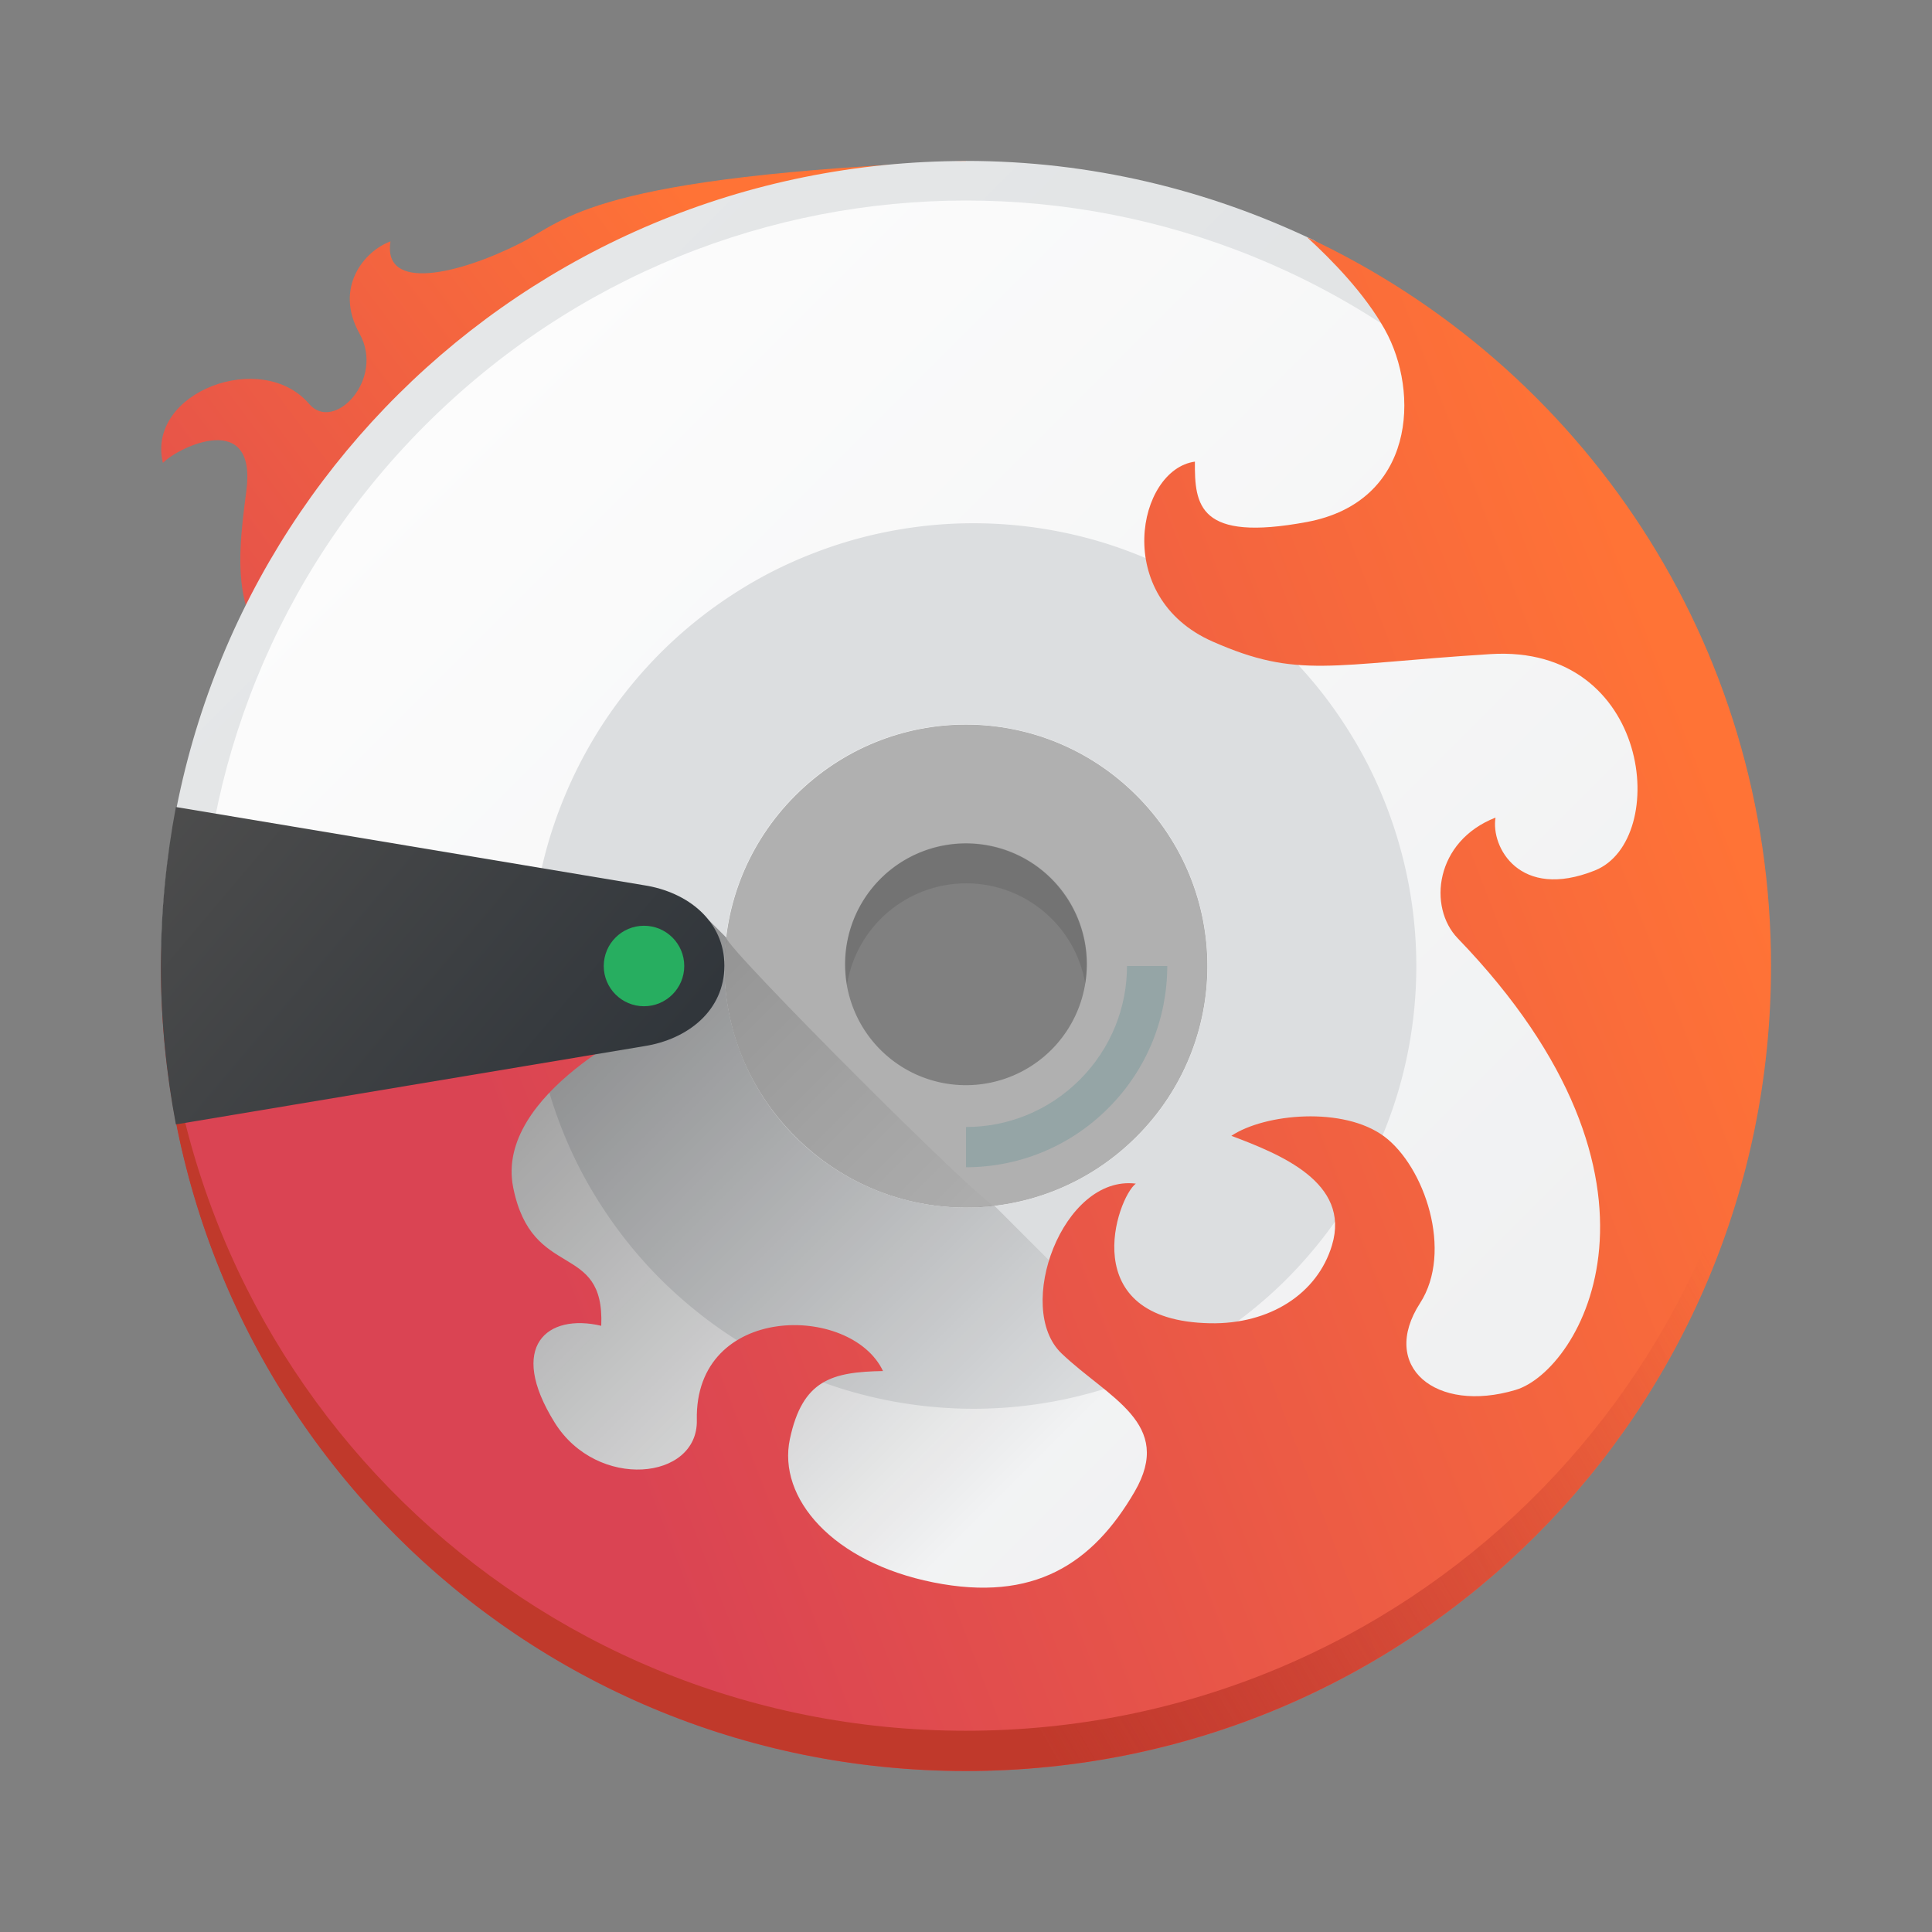
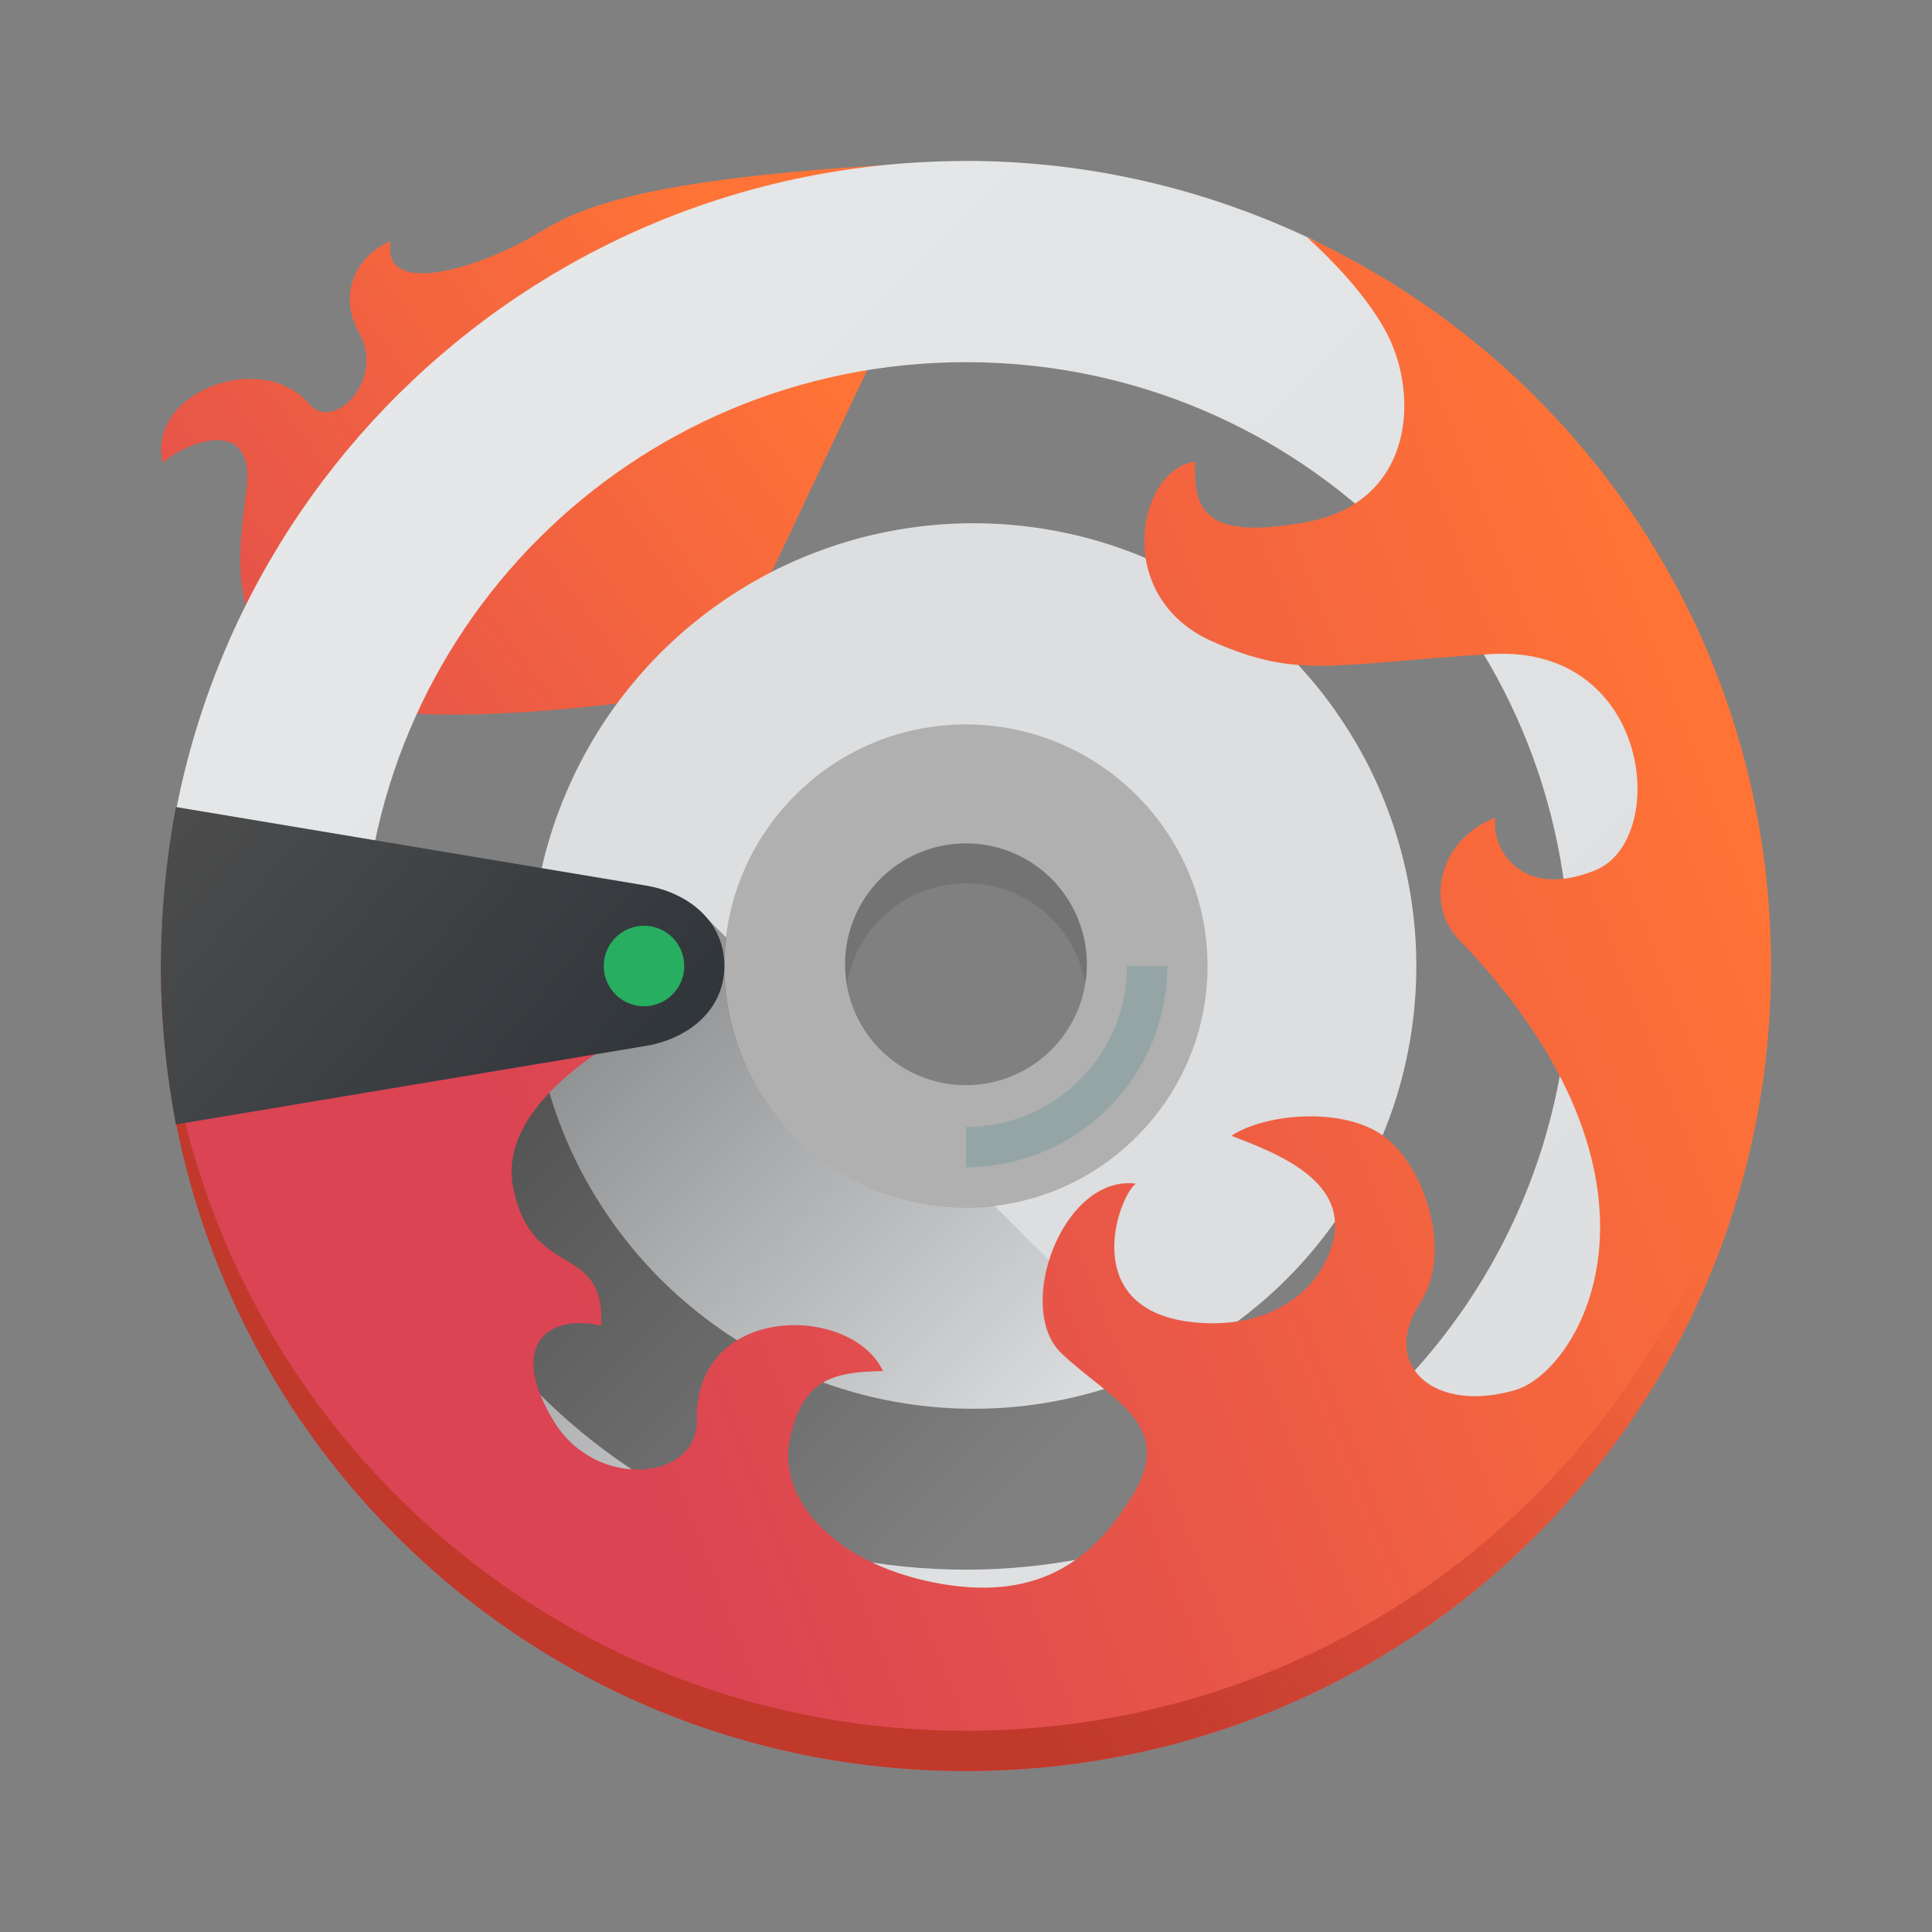
<svg xmlns="http://www.w3.org/2000/svg" xmlns:xlink="http://www.w3.org/1999/xlink" width="48" height="48" viewBox="0 0 48 48">
  <rect x="0" y="0" width="48" height="48" fill="#808080" stroke="none" />
  <defs>
    <linearGradient id="a" y1="509.8" x1="394.57" y2="537.95" x2="422.73" gradientUnits="userSpaceOnUse" gradientTransform="translate(-384.57-499.8)">
      <stop stop-color="#e5e7e8" />
      <stop offset="1" stop-color="#dcdee0" />
    </linearGradient>
    <linearGradient id="b" x1="389.57" x2="427.57" gradientUnits="userSpaceOnUse" gradientTransform="matrix(.707.707-.707.707 105.48-635.28)">
      <stop stop-color="#fcfcfc" />
      <stop offset="1" stop-color="#eff0f1" />
    </linearGradient>
    <linearGradient xlink:href="#a" id="c" y1="-366.47" x1="387.13" y2="-339.14" gradientUnits="userSpaceOnUse" x2="414.47" />
    <linearGradient id="d" y1="525.26" x1="395.91" y2="513.95" x2="425.21" gradientUnits="userSpaceOnUse" gradientTransform="translate(-384.57-499.8)">
      <stop stop-color="#da4453" />
      <stop offset="1" stop-color="#ff7336" />
    </linearGradient>
    <linearGradient xlink:href="#d" id="e" x1="389.96" x2="410.34" gradientUnits="userSpaceOnUse" gradientTransform="matrix(.919-.166.155.986-48.43 74.963)" />
    <linearGradient id="f" y1="44.09" x1="26.362" y2="33.75" x2="44" gradientUnits="userSpaceOnUse">
      <stop stop-color="#c0392b" />
      <stop offset="1" stop-color="#c0392b" stop-opacity="0" />
    </linearGradient>
    <linearGradient id="g" y1="27.554" x1="9.42" y2="40.13" x2="22" gradientUnits="userSpaceOnUse">
      <stop />
      <stop offset="1" stop-opacity="0" />
    </linearGradient>
    <linearGradient xlink:href="#g" id="h" y1="27.554" x1="9.42" y2="37" x2="18.866" gradientUnits="userSpaceOnUse" />
    <linearGradient id="i" y1="519.85" x1="388.57" y2="528.52" x2="398.82" gradientUnits="userSpaceOnUse">
      <stop stop-color="#4d4d4d" />
      <stop offset="1" stop-color="#31363b" />
    </linearGradient>
  </defs>
  <g transform="translate(-384.57-499.8)">
    <path opacity=".4" stroke-opacity=".55" fill="#f9f9f9" stroke-width="8.587" d="m24 17c-1.788 0-3.576.685-4.945 2.055-2.74 2.74-2.74 7.151 0 9.891 2.74 2.74 7.151 2.74 9.891 0 2.74-2.74 2.74-7.151 0-9.891-1.37-1.37-3.158-2.055-4.945-2.055m-.002 3.955a3.003 3.003 0 0 1 3.002 3.004 3.003 3.003 0 0 1 -3.002 3.002 3.003 3.003 0 0 1 -3.004 -3.002 3.003 3.003 0 0 1 3.004 -3.004" transform="translate(384.57 499.8)" />
    <path fill="url(#e)" fill-rule="evenodd" d="m408.57 503.8c-9.315.382-9.927 1.46-11.07 2.041-1.537.778-3.427 1.216-3.229-.043-.654.239-1.407 1.15-.769 2.29.638 1.14-.637 2.468-1.25 1.749-1.175-1.375-4.055-.296-3.635 1.463.414-.414 2.341-1.319 2.073.701-.268 2.02-.401 3.568 1.653 4.945 2.054 1.377 10.02-.016 10.02-.016z" />
    <g stroke-opacity=".55" stroke-width="8.587">
      <path fill="url(#a)" d="m24 4c-11.03 0-19.913 8.838-19.996 19.846l1.123.023 4.684 12.02 10.166 5.922 11.4-.707 7.779-5.48 3.623-12.02-2.121-8.662-6.189-7.631-1.563-1.156-.266-.186c-2.616-1.251-5.537-1.971-8.641-1.971m0 5c8.31 0 15 6.69 15 15 0 8.31-6.69 15-15 15-8.31 0-15-6.69-15-15 0-8.31 6.69-15 15-15" transform="translate(384.57 499.8)" />
-       <path fill="url(#b)" d="m24 4.982c-4.857 0-9.714 1.861-13.436 5.582-7.443 7.443-7.443 19.428 0 26.871 7.443 7.443 19.428 7.443 26.871 0 7.443-7.443 7.443-19.428 0-26.871-3.721-3.721-8.579-5.582-13.436-5.582m0 13.02c1.532 0 3.064.588 4.238 1.762 2.348 2.348 2.348 6.128 0 8.477-2.348 2.348-6.128 2.348-8.477 0-2.348-2.348-2.348-6.128 0-8.477 1.174-1.174 2.706-1.762 4.238-1.762" transform="translate(384.57 499.8)" />
      <path fill="url(#c)" d="M24.188 13A11 11 0 0 0 23.408 13.027 11 11 0 0 0 22.318 13.16 11 11 0 0 0 21.244 13.4 11 11 0 0 0 20.201 13.748 11 11 0 0 0 19.197 14.195 11 11 0 0 0 18.244 14.744 11 11 0 0 0 17.35 15.383 11 11 0 0 0 16.523 16.109 11 11 0 0 0 15.775 16.914 11 11 0 0 0 15.109 17.789 11 11 0 0 0 14.535 18.727 11 11 0 0 0 14.057 19.717 11 11 0 0 0 13.678 20.75 11 11 0 0 0 13.406 21.814 11 11 0 0 0 13.242 22.9 11 11 0 0 0 13.188 24 11 11 0 0 0 13.215 24.779 11 11 0 0 0 13.348 25.869 11 11 0 0 0 13.59 26.943 11 11 0 0 0 13.936 27.986 11 11 0 0 0 14.383 28.99 11 11 0 0 0 14.932 29.943 11 11 0 0 0 15.572 30.838 11 11 0 0 0 16.297 31.664 11 11 0 0 0 17.102 32.412 11 11 0 0 0 17.977 33.078 11 11 0 0 0 18.914 33.652 11 11 0 0 0 19.904 34.131 11 11 0 0 0 20.938 34.51 11 11 0 0 0 22.002 34.781 11 11 0 0 0 23.088 34.945 11 11 0 0 0 24.188 35 11 11 0 0 0 24.967 34.973 11 11 0 0 0 26.057 34.84 11 11 0 0 0 27.131 34.598 11 11 0 0 0 28.174 34.252 11 11 0 0 0 29.178 33.805 11 11 0 0 0 30.131 33.256 11 11 0 0 0 31.025 32.615 11 11 0 0 0 31.852 31.891 11 11 0 0 0 32.6 31.086 11 11 0 0 0 33.266 30.211 11 11 0 0 0 33.84 29.273 11 11 0 0 0 34.318 28.283 11 11 0 0 0 34.697 27.25 11 11 0 0 0 34.969 26.186 11 11 0 0 0 35.133 25.1 11 11 0 0 0 35.188 24 11 11 0 0 0 35.16 23.221 11 11 0 0 0 35.027 22.131 11 11 0 0 0 34.785 21.057 11 11 0 0 0 34.439 20.014 11 11 0 0 0 33.992 19.01 11 11 0 0 0 33.443 18.057 11 11 0 0 0 32.805 17.162 11 11 0 0 0 32.078 16.336 11 11 0 0 0 31.273 15.588 11 11 0 0 0 30.398 14.922 11 11 0 0 0 29.461 14.348 11 11 0 0 0 28.471 13.869 11 11 0 0 0 27.438 13.49 11 11 0 0 0 26.373 13.219 11 11 0 0 0 25.287 13.055 11 11 0 0 0 24.188 13M23.996 17.998C25.529 17.998 27.06 18.583 28.24 19.758 30.588 22.11 30.588 25.893 28.24 28.24 25.889 30.591 22.11 30.591 19.756 28.24 17.407 25.893 17.407 22.11 19.756 19.758 20.931 18.583 22.463 17.998 23.996 17.998" transform="translate(384.57 499.8)" />
    </g>
    <g fill-rule="evenodd">
      <path opacity=".4" fill="url(#g)" d="m17.625 22.875l-13.561 2.668c.784 10.353 9.376 18.457 19.936 18.457 4.193 0 8.07-1.281 11.281-3.469l-10.58-10.58a6 6 0 0 1 -.701 .049 6 6 0 0 1 -6 -6 6 6 0 0 1 .045 -.705z" transform="translate(384.57 499.8)" />
      <path fill="url(#d)" d="m32.467 5.887c.626.575 1.438 1.404 1.939 2.301.875 1.563.75 4.281-1.938 4.781-2.688.5-2.79-.415-2.781-1.5-1.429.197-2.068 3.364.438 4.469 2.125.938 2.906.563 6.906.313 4-.25 4.469 4.625 2.594 5.375-1.875.75-2.591-.587-2.469-1.313-1.503.587-1.686 2.224-.938 3 5.847 6.06 3.043 10.739 1.438 11.219-1.989.594-3.391-.584-2.375-2.156.828-1.281.113-3.394-.893-4.143-1.01-.748-2.96-.569-3.795-.014 1.204.455 2.969 1.156 2.5 2.719-.362 1.207-1.548 1.967-3.03 1.938-3.379-.066-2.309-3.119-1.844-3.469-1.816-.225-3.03 3.089-1.844 4.219 1.166 1.112 2.805 1.733 1.813 3.438-1.041 1.788-2.5 2.75-5 2.25-2.5-.5-3.875-2.094-3.563-3.563.313-1.469 1.042-1.665 2.313-1.688-.792-1.679-4.688-1.688-4.625 1.219.032 1.501-2.481 1.748-3.531.063-1.188-1.906-.183-2.722 1.156-2.406.09-2.122-1.719-1.094-2.188-3.438-.469-2.344 3.438-4.125 3.438-4.125l-12.154-.242c.584 10.548 9.268 18.867 19.967 18.867 11.08 0 20-8.92 20-20 0-8.05-4.715-14.934-11.533-18.11" transform="translate(384.57 499.8)" />
    </g>
    <path stroke-opacity=".55" fill="url(#f)" stroke-width="8.587" d="m4.01 23.5c-.004.167-.012.332-.012.5 0 11.08 8.92 20 20 20 11.08 0 20-8.92 20-20 0-.168-.008-.333-.012-.5-.265 10.846-9.08 19.5-19.988 19.5-10.912 0-19.724-8.654-19.988-19.5" transform="translate(384.57 499.8)" />
    <g stroke-linejoin="round" color="#000000" stroke-width="3">
      <path fill="url(#i)" d="m388.94 519.85c-.241 1.277-.373 2.594-.373 3.943 0 1.349.132 2.666.373 3.943l11.627-1.943c1.095-.168 2-.892 2-2 0-1.108-.905-1.832-2-2z" />
      <circle fill="#27ae60" cx="400.57" cy="523.8" r="1" stroke-linecap="round" />
    </g>
    <path opacity=".1" stroke-opacity=".55" stroke-width="8.587" d="m408.57 520.75c-1.659-.001-3 1.345-3 3-.001.173.014.345.043.516.237-1.452 1.49-2.518 2.961-2.52 1.46 0 2.709 1.05 2.959 2.488.027-.16.042-.322.043-.484.001-1.659-1.343-3-3-3" />
-     <path opacity=".2" fill="url(#h)" fill-rule="evenodd" d="m18.04 23.291c-.21 1.761.359 3.595 1.715 4.951 1.356 1.356 3.191 1.925 4.951 1.715l-.006-.006c-.233.03-6.685-6.422-6.656-6.656z" transform="translate(384.57 499.8)" />
    <path stroke-opacity=".55" fill="#95a5a6" stroke-width="8.587" d="m412.57 523.8c0 1.022-.391 2.043-1.174 2.826-.783.783-1.804 1.174-2.826 1.174v1c1.277 0 2.555-.488 3.533-1.467.978-.978 1.467-2.256 1.467-3.533z" />
  </g>
</svg>